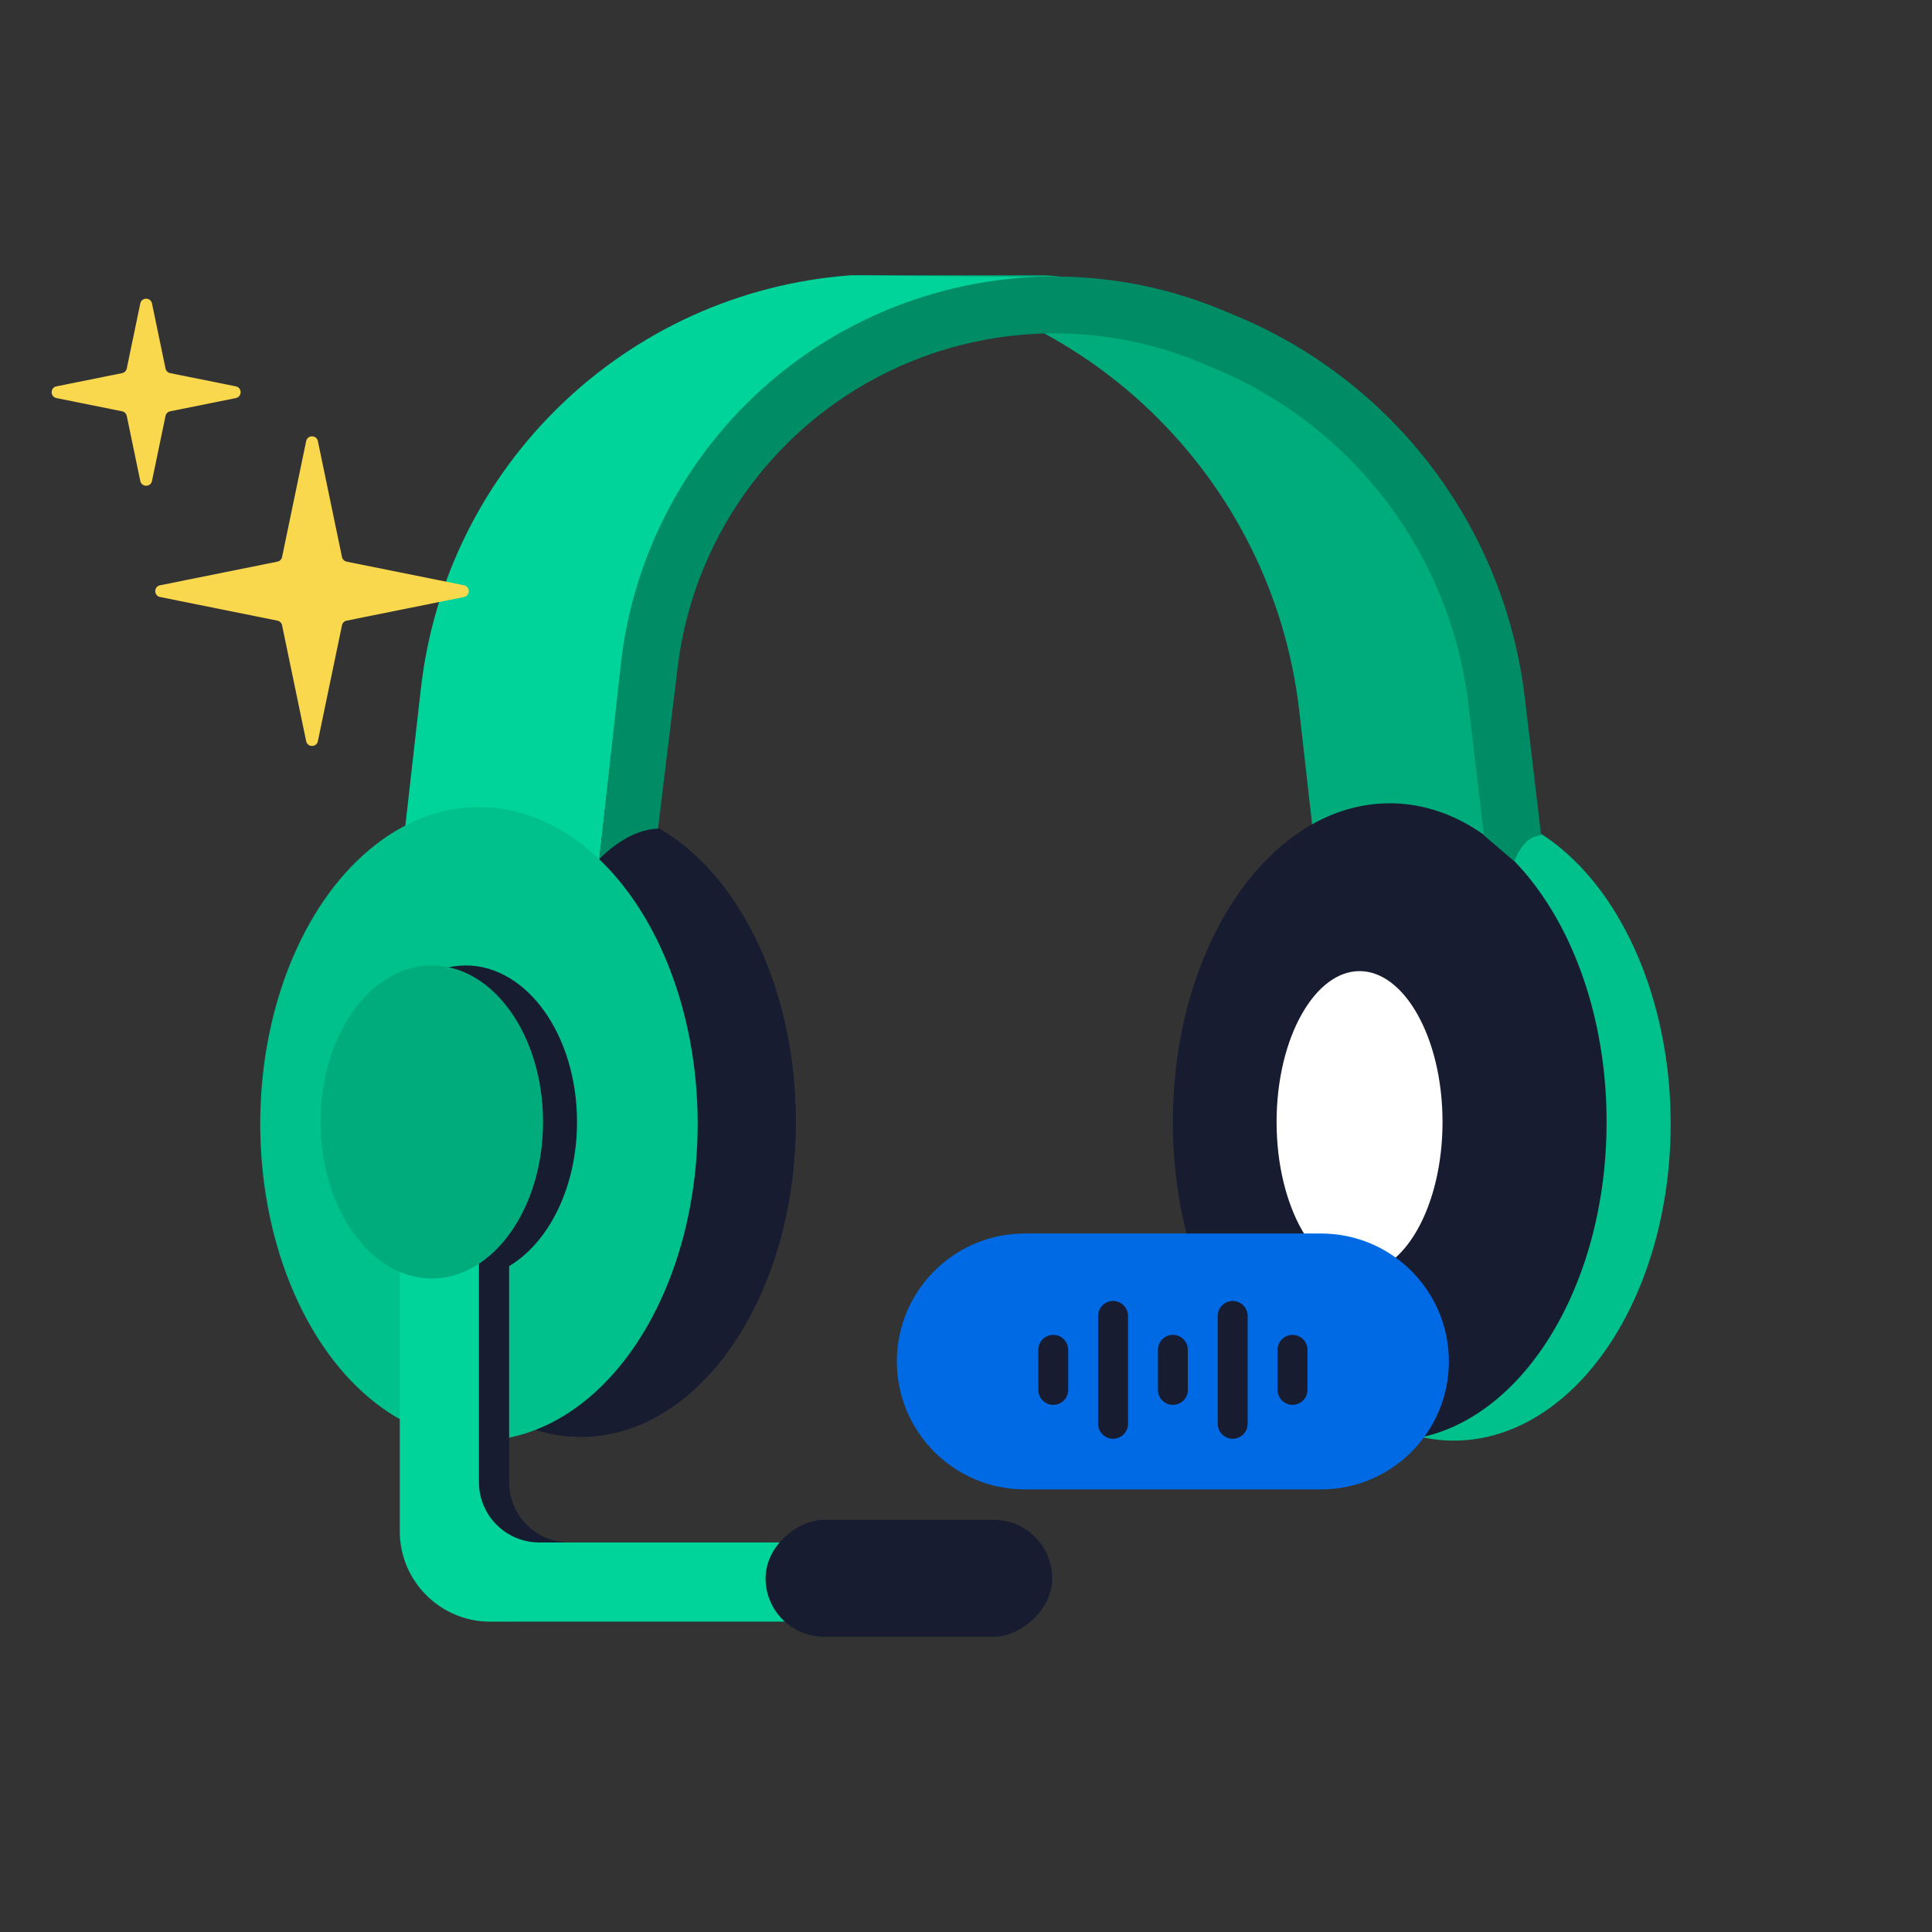
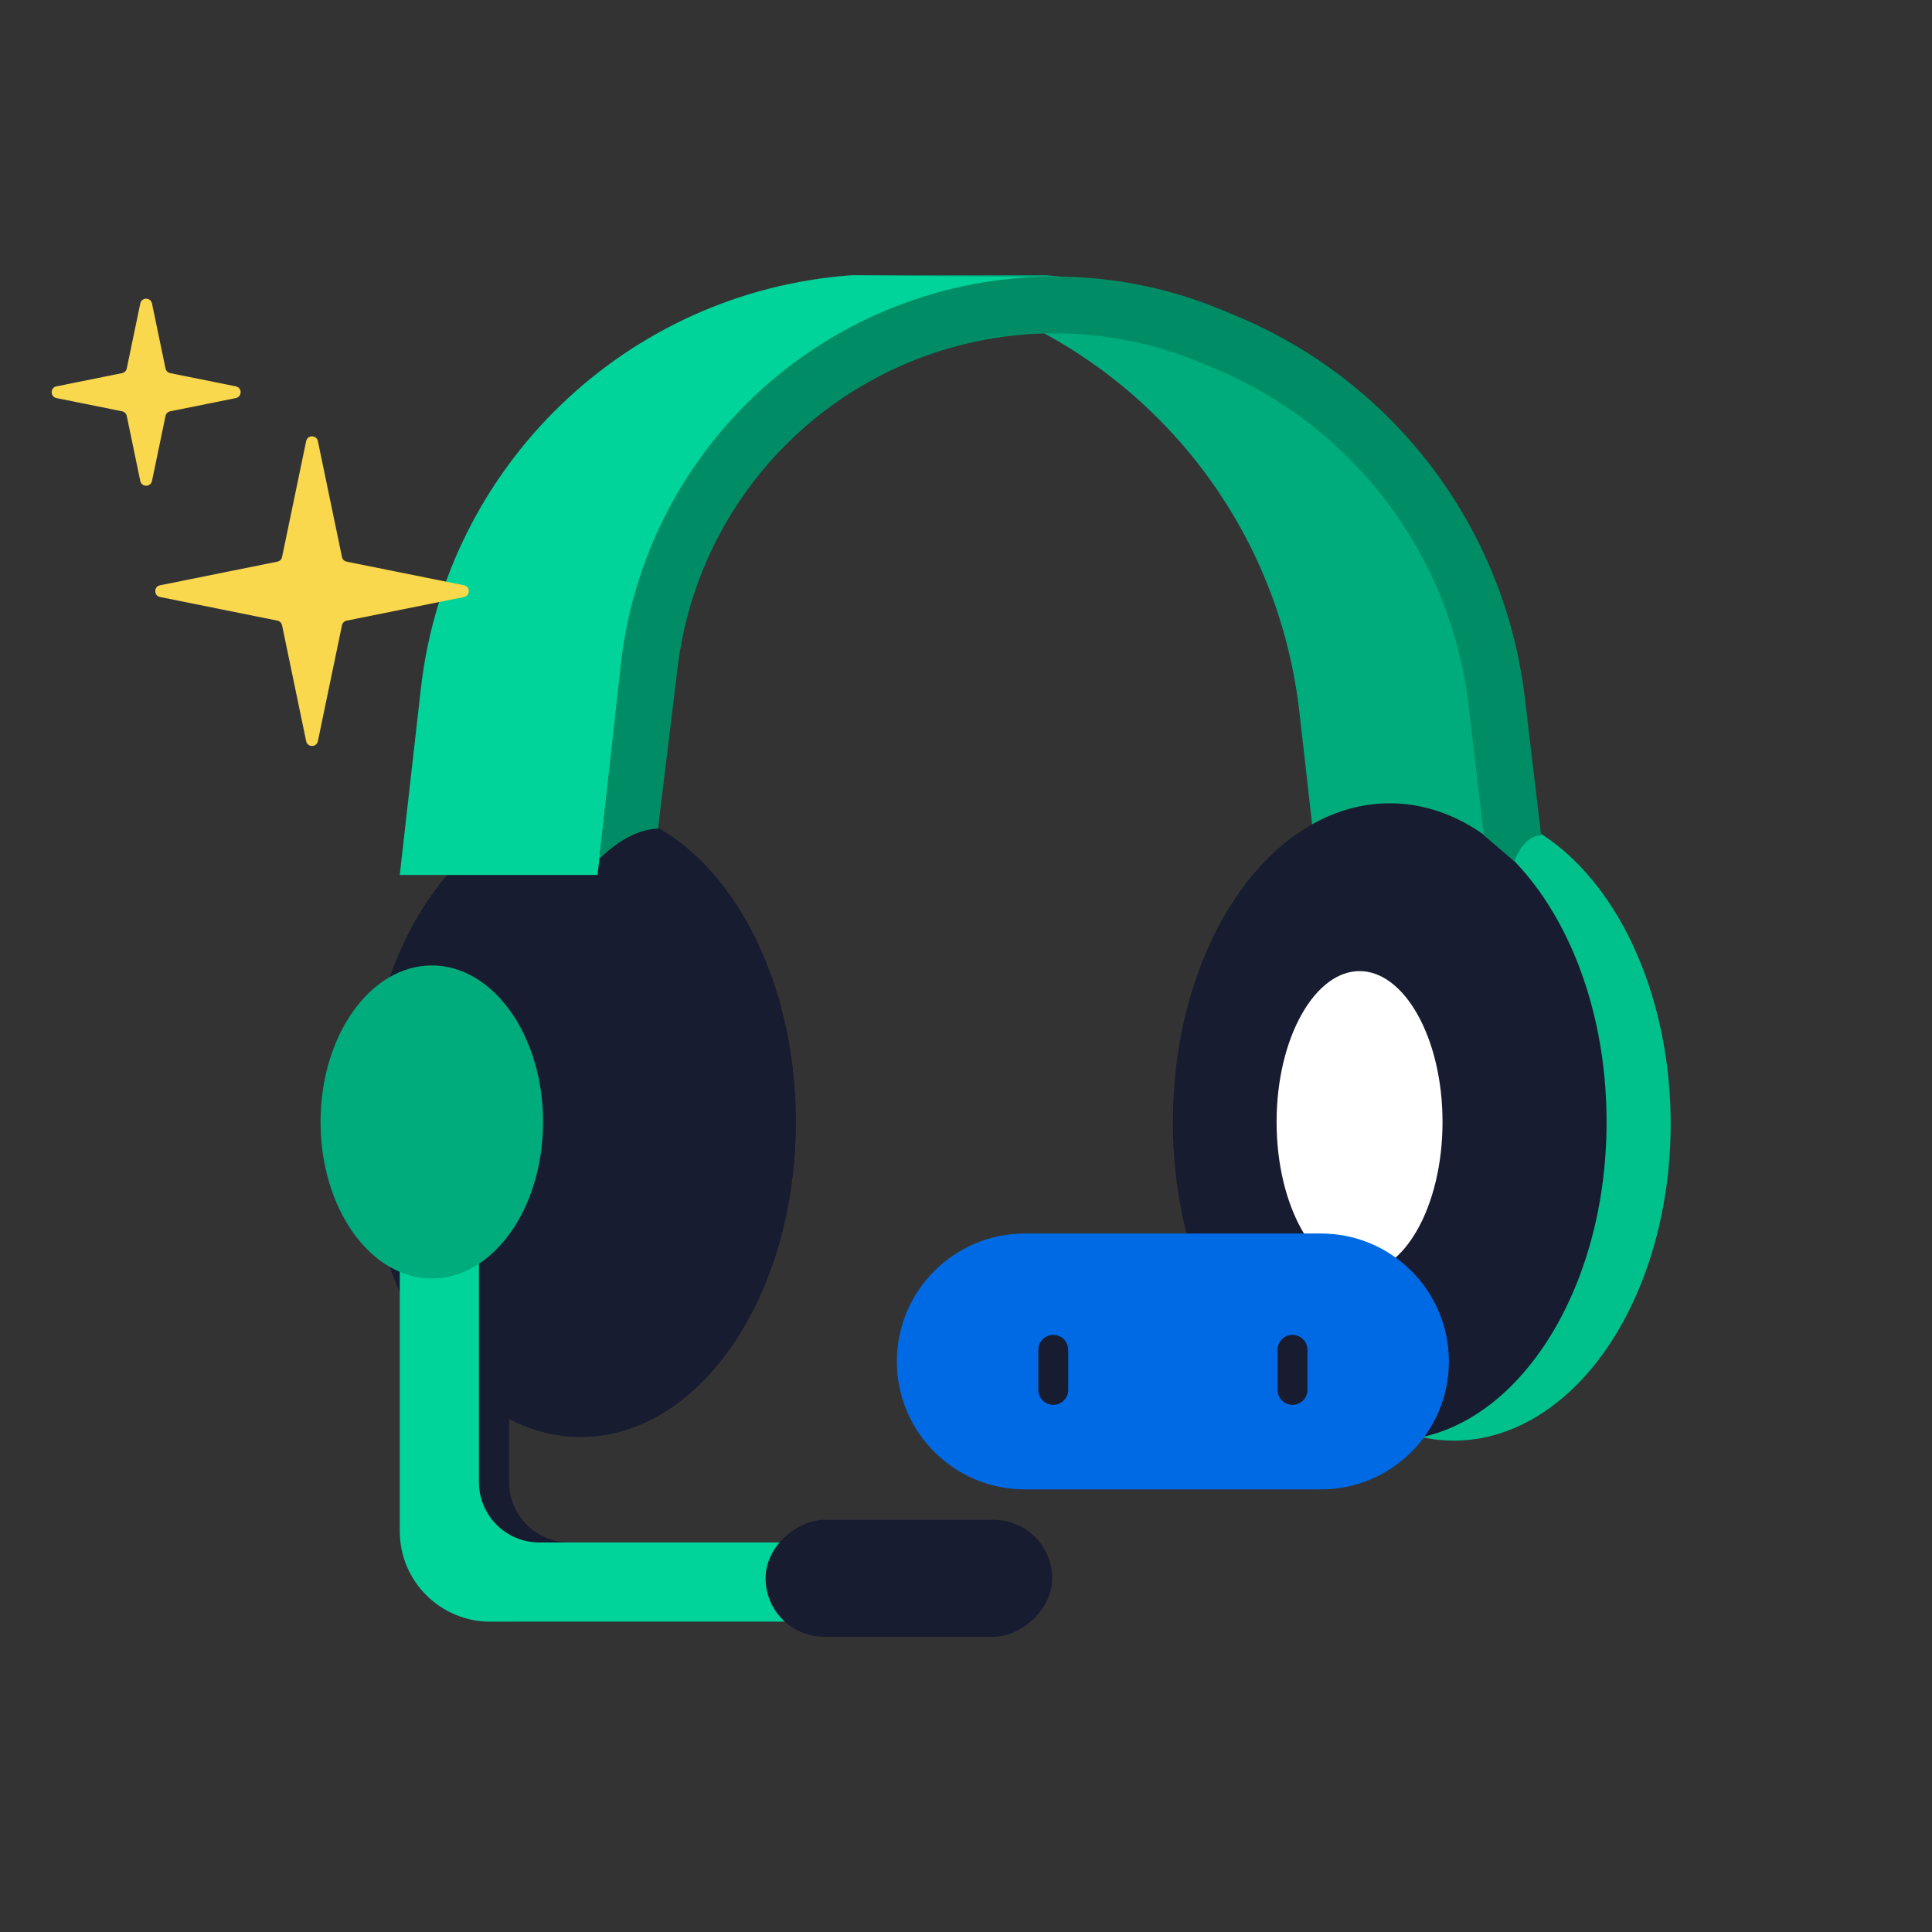
<svg xmlns="http://www.w3.org/2000/svg" width="646" height="646" viewBox="0 0 646 646" fill="none">
  <rect x="0" y="0" width="646" height="646" fill="#333333" stroke="none" />
  <ellipse cx="72.508" cy="105.925" rx="72.508" ry="105.925" transform="matrix(1 0 0 -1 413.611 481.705)" fill="#00C08B" />
  <path d="M349.86 92.054H283.727C362.408 98.4 425.583 159.566 434.469 238.001L440.793 293.815H506.926L500.602 238.001C491.716 159.566 428.541 98.4 349.86 92.054Z" fill="#00AC7C" />
  <path d="M536.244 375.15C536.244 345.89 528.172 319.442 515.171 300.336C502.166 281.225 484.299 269.541 464.682 269.541C445.065 269.541 427.197 281.225 414.193 300.336C401.192 319.442 393.12 345.89 393.12 375.15C393.12 404.41 401.192 430.858 414.193 449.964C427.197 469.075 445.065 480.76 464.682 480.76C484.299 480.76 502.166 469.075 515.171 449.964C528.172 430.858 536.244 404.41 536.244 375.15Z" fill="#171C31" stroke="#171C31" stroke-width="1.892" />
  <path d="M483.282 375.15C483.282 360.832 479.993 347.915 474.725 338.612C469.441 329.28 462.287 323.764 454.594 323.764C446.901 323.764 439.747 329.28 434.462 338.612C429.194 347.915 425.906 360.832 425.906 375.15C425.906 389.468 429.194 402.385 434.462 411.688C439.747 421.02 446.901 426.536 454.594 426.536C462.287 426.536 469.441 421.02 474.725 411.688C479.993 402.385 483.282 389.468 483.282 375.15Z" fill="white" stroke="#171C31" stroke-width="1.892" />
  <path d="M265.127 375.15C265.127 404.061 257.126 430.193 244.239 449.071C231.349 467.954 213.64 479.499 194.195 479.499C174.751 479.499 157.041 467.954 144.151 449.071C131.265 430.193 123.264 404.061 123.264 375.15C123.264 346.239 131.265 320.107 144.151 301.229C157.041 282.346 174.751 270.802 194.195 270.802C213.64 270.802 231.349 282.346 244.239 301.229C257.126 320.107 265.127 346.239 265.127 375.15Z" fill="#171C31" stroke="#171C31" stroke-width="1.892" />
  <path d="M265.127 375.15C265.127 404.061 257.126 430.193 244.239 449.071C231.349 467.954 213.64 479.499 194.195 479.499C174.751 479.499 157.041 467.954 144.151 449.071C131.265 430.193 123.264 404.061 123.264 375.15C123.264 346.239 131.265 320.107 144.151 301.229C157.041 282.346 174.751 270.802 194.195 270.802C213.64 270.802 231.349 282.346 244.239 301.229C257.126 320.107 265.127 346.239 265.127 375.15Z" fill="#171C31" stroke="#171C31" stroke-width="1.892" />
  <path d="M284.358 92.054L352.452 92.684C276.544 97.909 215.201 156.606 206.636 232.21L199.8 292.554H133.667L140.718 230.311C149.17 155.704 209.482 97.651 284.358 92.054Z" fill="#00D49A" />
-   <ellipse cx="160.148" cy="375.781" rx="73.138" ry="105.925" fill="#00C08B" />
  <path d="M191.989 375.15C191.989 389.428 187.873 402.314 181.268 411.606C174.661 420.901 165.62 426.536 155.735 426.536C145.849 426.536 136.808 420.901 130.201 411.606C123.596 402.314 119.481 389.428 119.481 375.15C119.481 360.872 123.596 347.986 130.201 338.694C136.808 329.399 145.849 323.764 155.735 323.764C165.62 323.764 174.661 329.399 181.268 338.694C187.873 347.986 191.989 360.872 191.989 375.15Z" fill="#171C31" stroke="#171C31" stroke-width="1.892" />
  <path d="M441.687 498.003C465.313 498.003 484.465 478.85 484.465 455.224C484.465 431.598 465.313 412.446 441.687 412.446L342.661 412.446C319.035 412.446 299.882 431.598 299.882 455.224C299.882 478.85 319.035 498.003 342.661 498.003L441.687 498.003Z" fill="#006AE4" />
  <path d="M352.174 451.338V464.737" stroke="#171C31" stroke-width="10" stroke-linecap="round" />
-   <path d="M372.174 440V476.074" stroke="#171C31" stroke-width="10" stroke-linecap="round" />
-   <path d="M392.174 451.338V464.737" stroke="#171C31" stroke-width="10" stroke-linecap="round" />
-   <path d="M412.174 440V476.074" stroke="#171C31" stroke-width="10" stroke-linecap="round" />
  <path d="M432.174 451.338V464.737" stroke="#171C31" stroke-width="10" stroke-linecap="round" />
  <path d="M102.372 147.492C102.814 145.368 105.847 145.368 106.288 147.492L114.347 186.245C114.51 187.03 115.125 187.641 115.91 187.799L155.141 195.699C157.281 196.13 157.281 199.19 155.141 199.621L115.91 207.521C115.125 207.679 114.51 208.291 114.347 209.075L106.288 247.829C105.847 249.952 102.814 249.952 102.372 247.829L94.314 209.075C94.151 208.291 93.536 207.679 92.751 207.521L53.519 199.621C51.379 199.19 51.379 196.13 53.52 195.699L92.751 187.799C93.536 187.641 94.151 187.03 94.314 186.245L102.372 147.492Z" fill="#F9D84E" />
  <path d="M46.906 101.471C47.348 99.347 50.381 99.347 50.822 101.471L55.343 123.212C55.506 123.996 56.121 124.607 56.906 124.765L78.85 129.184C80.99 129.615 80.99 132.674 78.85 133.105L56.906 137.525C56.121 137.683 55.506 138.294 55.343 139.078L50.822 160.819C50.381 162.943 47.348 162.943 46.906 160.819L42.385 139.078C42.222 138.294 41.607 137.683 40.822 137.525L18.878 133.105C16.738 132.674 16.738 129.615 18.878 129.184L40.822 124.765C41.607 124.607 42.222 123.996 42.385 123.212L46.906 101.471Z" fill="#F9D84E" />
  <path d="M144.701 378.303C144.701 373.254 148.794 369.16 153.843 369.16H160.148C165.197 369.16 169.29 373.254 169.29 378.303V495.576C169.29 507.242 178.747 516.698 190.412 516.698L307.686 516.698C312.735 516.698 316.828 520.792 316.828 525.841V532.146C316.828 537.195 312.735 541.288 307.686 541.288H174.019C157.827 541.288 144.701 528.162 144.701 511.97V378.303Z" fill="#171C31" stroke="#171C31" stroke-width="1.892" />
  <path d="M143.755 368.215C138.184 368.215 133.667 372.731 133.667 378.303V511.97C133.667 528.684 147.217 542.234 163.931 542.234H297.598C303.17 542.234 307.686 537.717 307.686 532.146V525.841C307.686 520.269 303.17 515.753 297.598 515.753L180.324 515.753C169.181 515.753 160.148 506.719 160.148 495.576V378.303C160.148 372.731 155.632 368.215 150.06 368.215H143.755Z" fill="#00D49A" />
  <ellipse cx="144.386" cy="375.15" rx="37.2" ry="52.332" fill="#00AC7C" />
  <rect x="350.876" y="509.132" width="37.2" height="93.945" rx="18.6" transform="rotate(90 350.876 509.132)" fill="#171C31" stroke="#171C31" stroke-width="1.892" />
  <path d="M401.628 121.322C370.94 108.462 336.43 108.168 305.527 120.503C262.452 137.697 232.186 177.019 226.59 223.061L220.026 277.066C211.477 277.242 203.614 283.916 200.386 287.213L207.729 220.768C214.163 167.834 248.959 122.625 298.484 102.857C334.012 88.675 373.689 89.013 408.971 103.798L413.719 105.788C466.402 127.864 503.13 176.58 509.858 233.304L515.316 279.324C510.467 279.324 507.326 285.117 506.361 288.014L496.183 279.324L490.99 235.541C485.069 185.618 452.743 142.741 406.376 123.311L401.628 121.322Z" fill="#008D65" />
</svg>